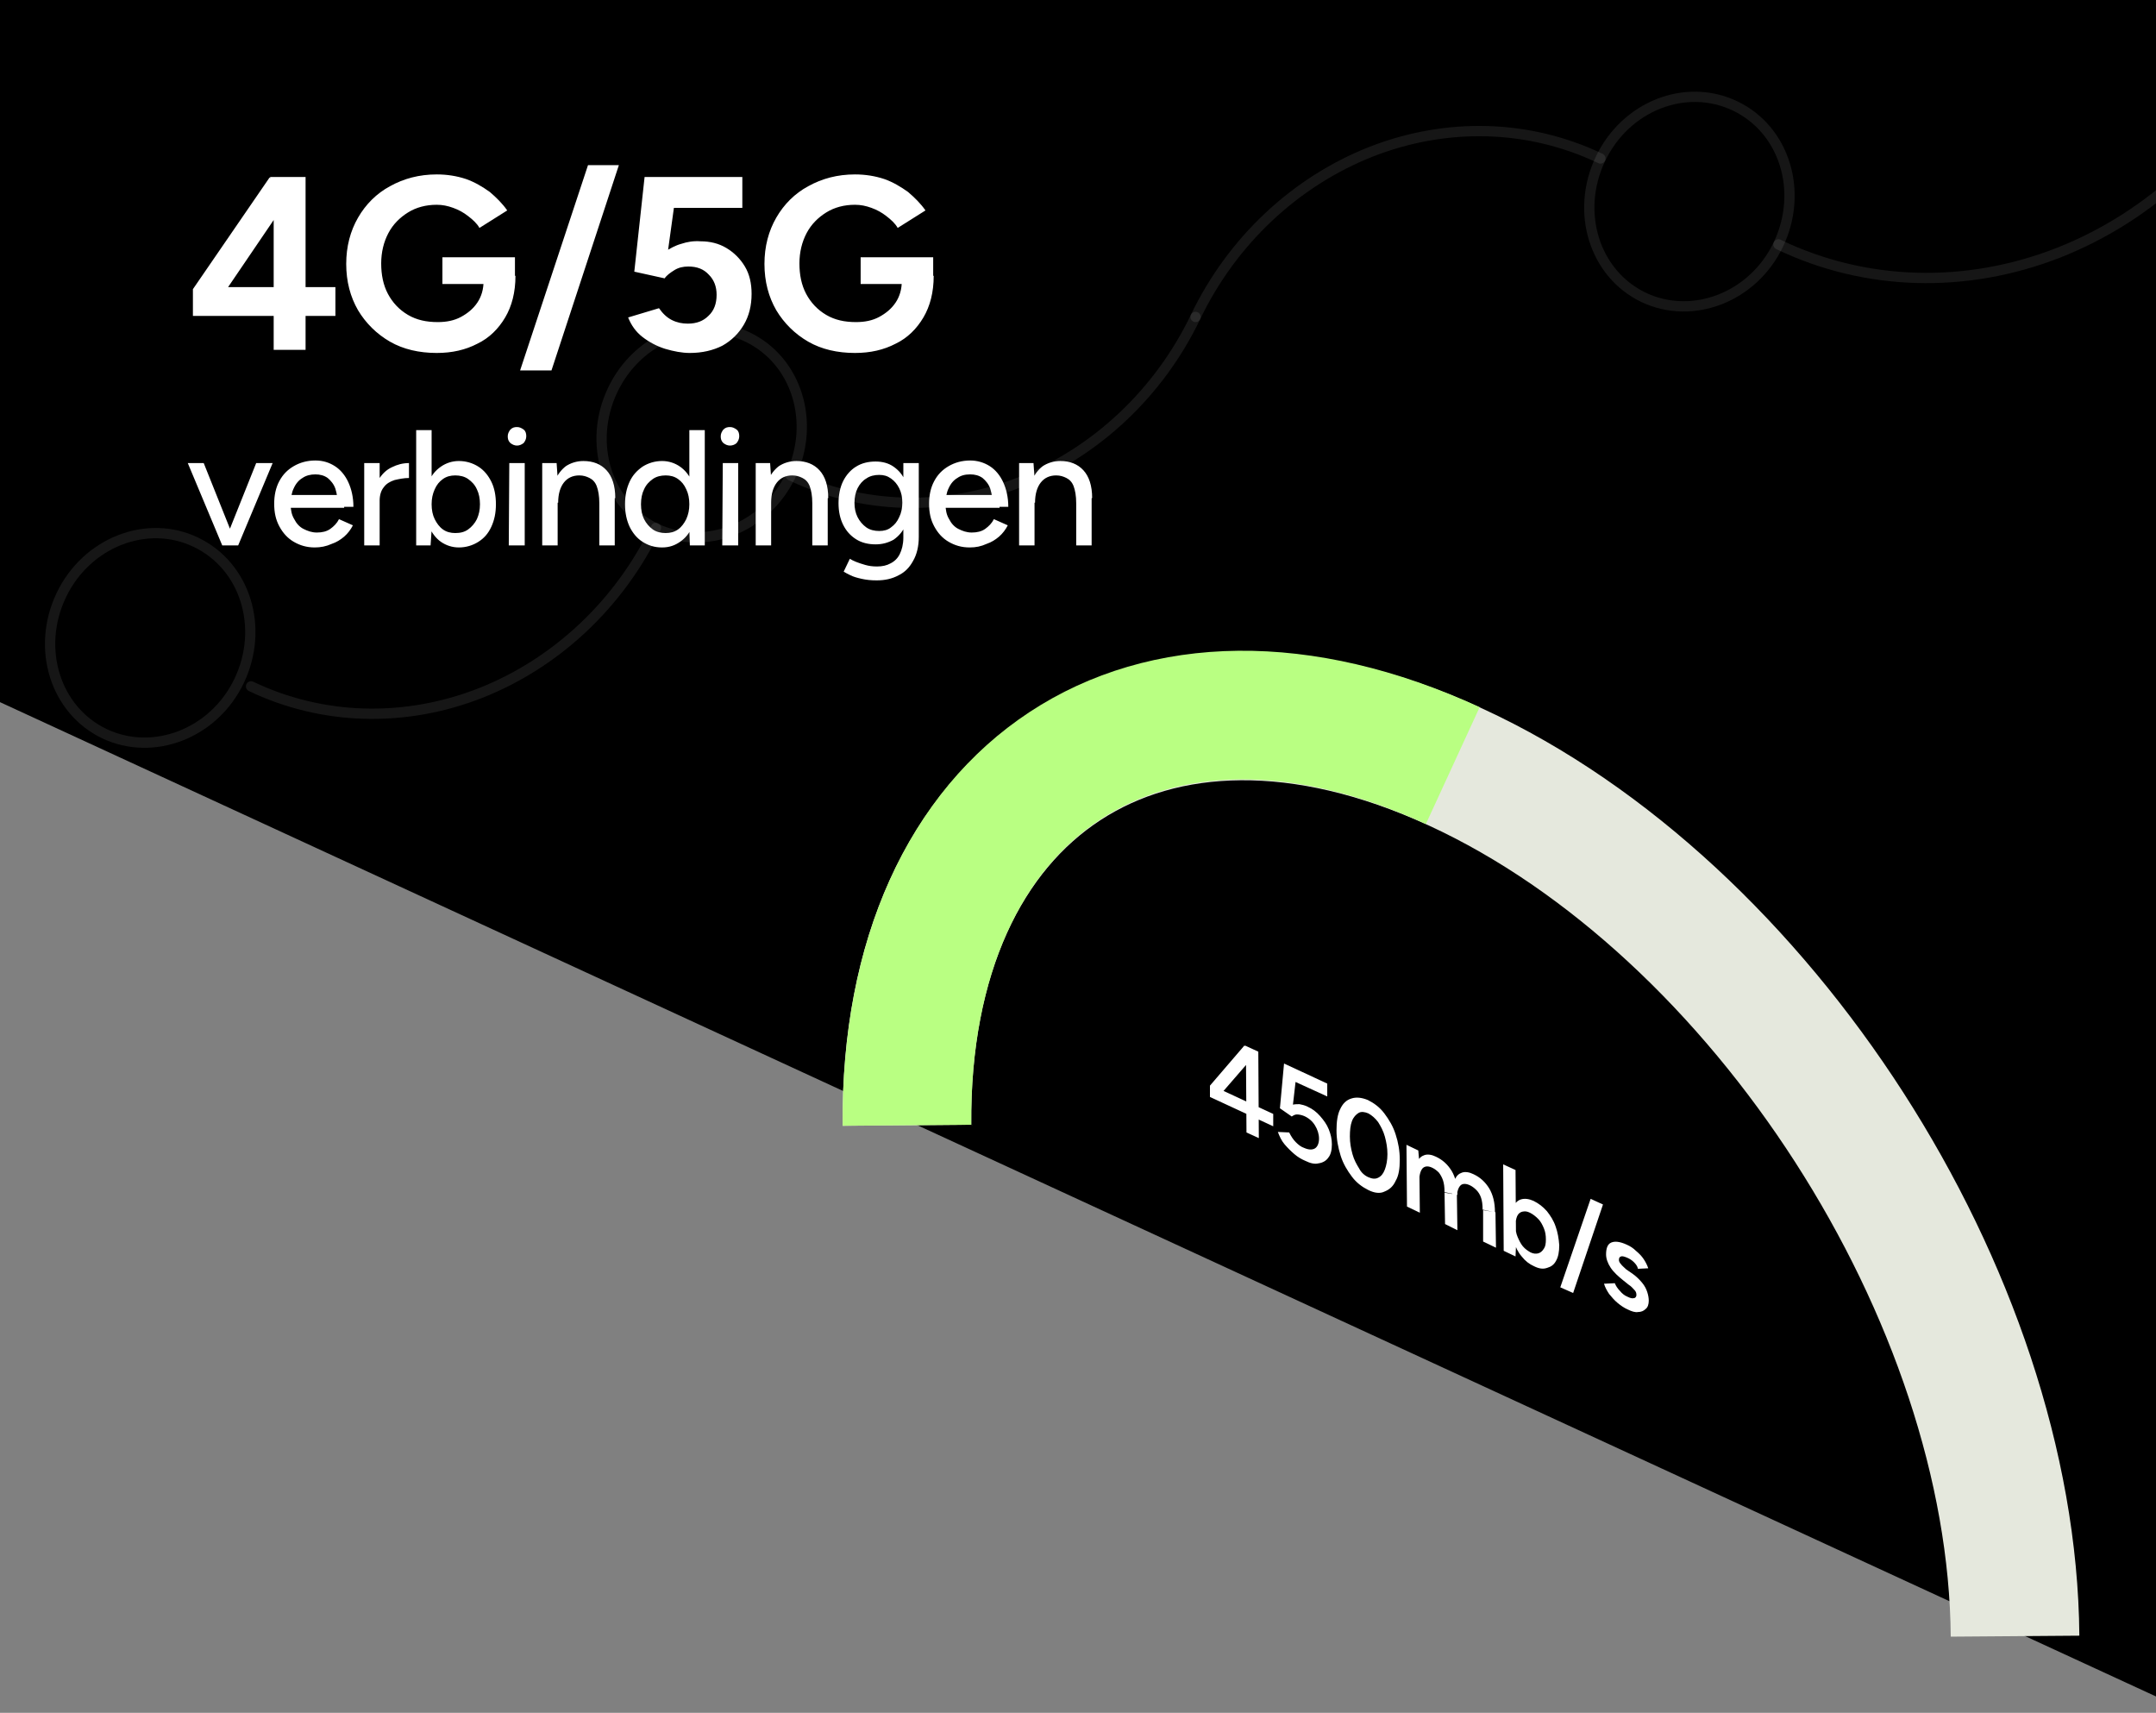
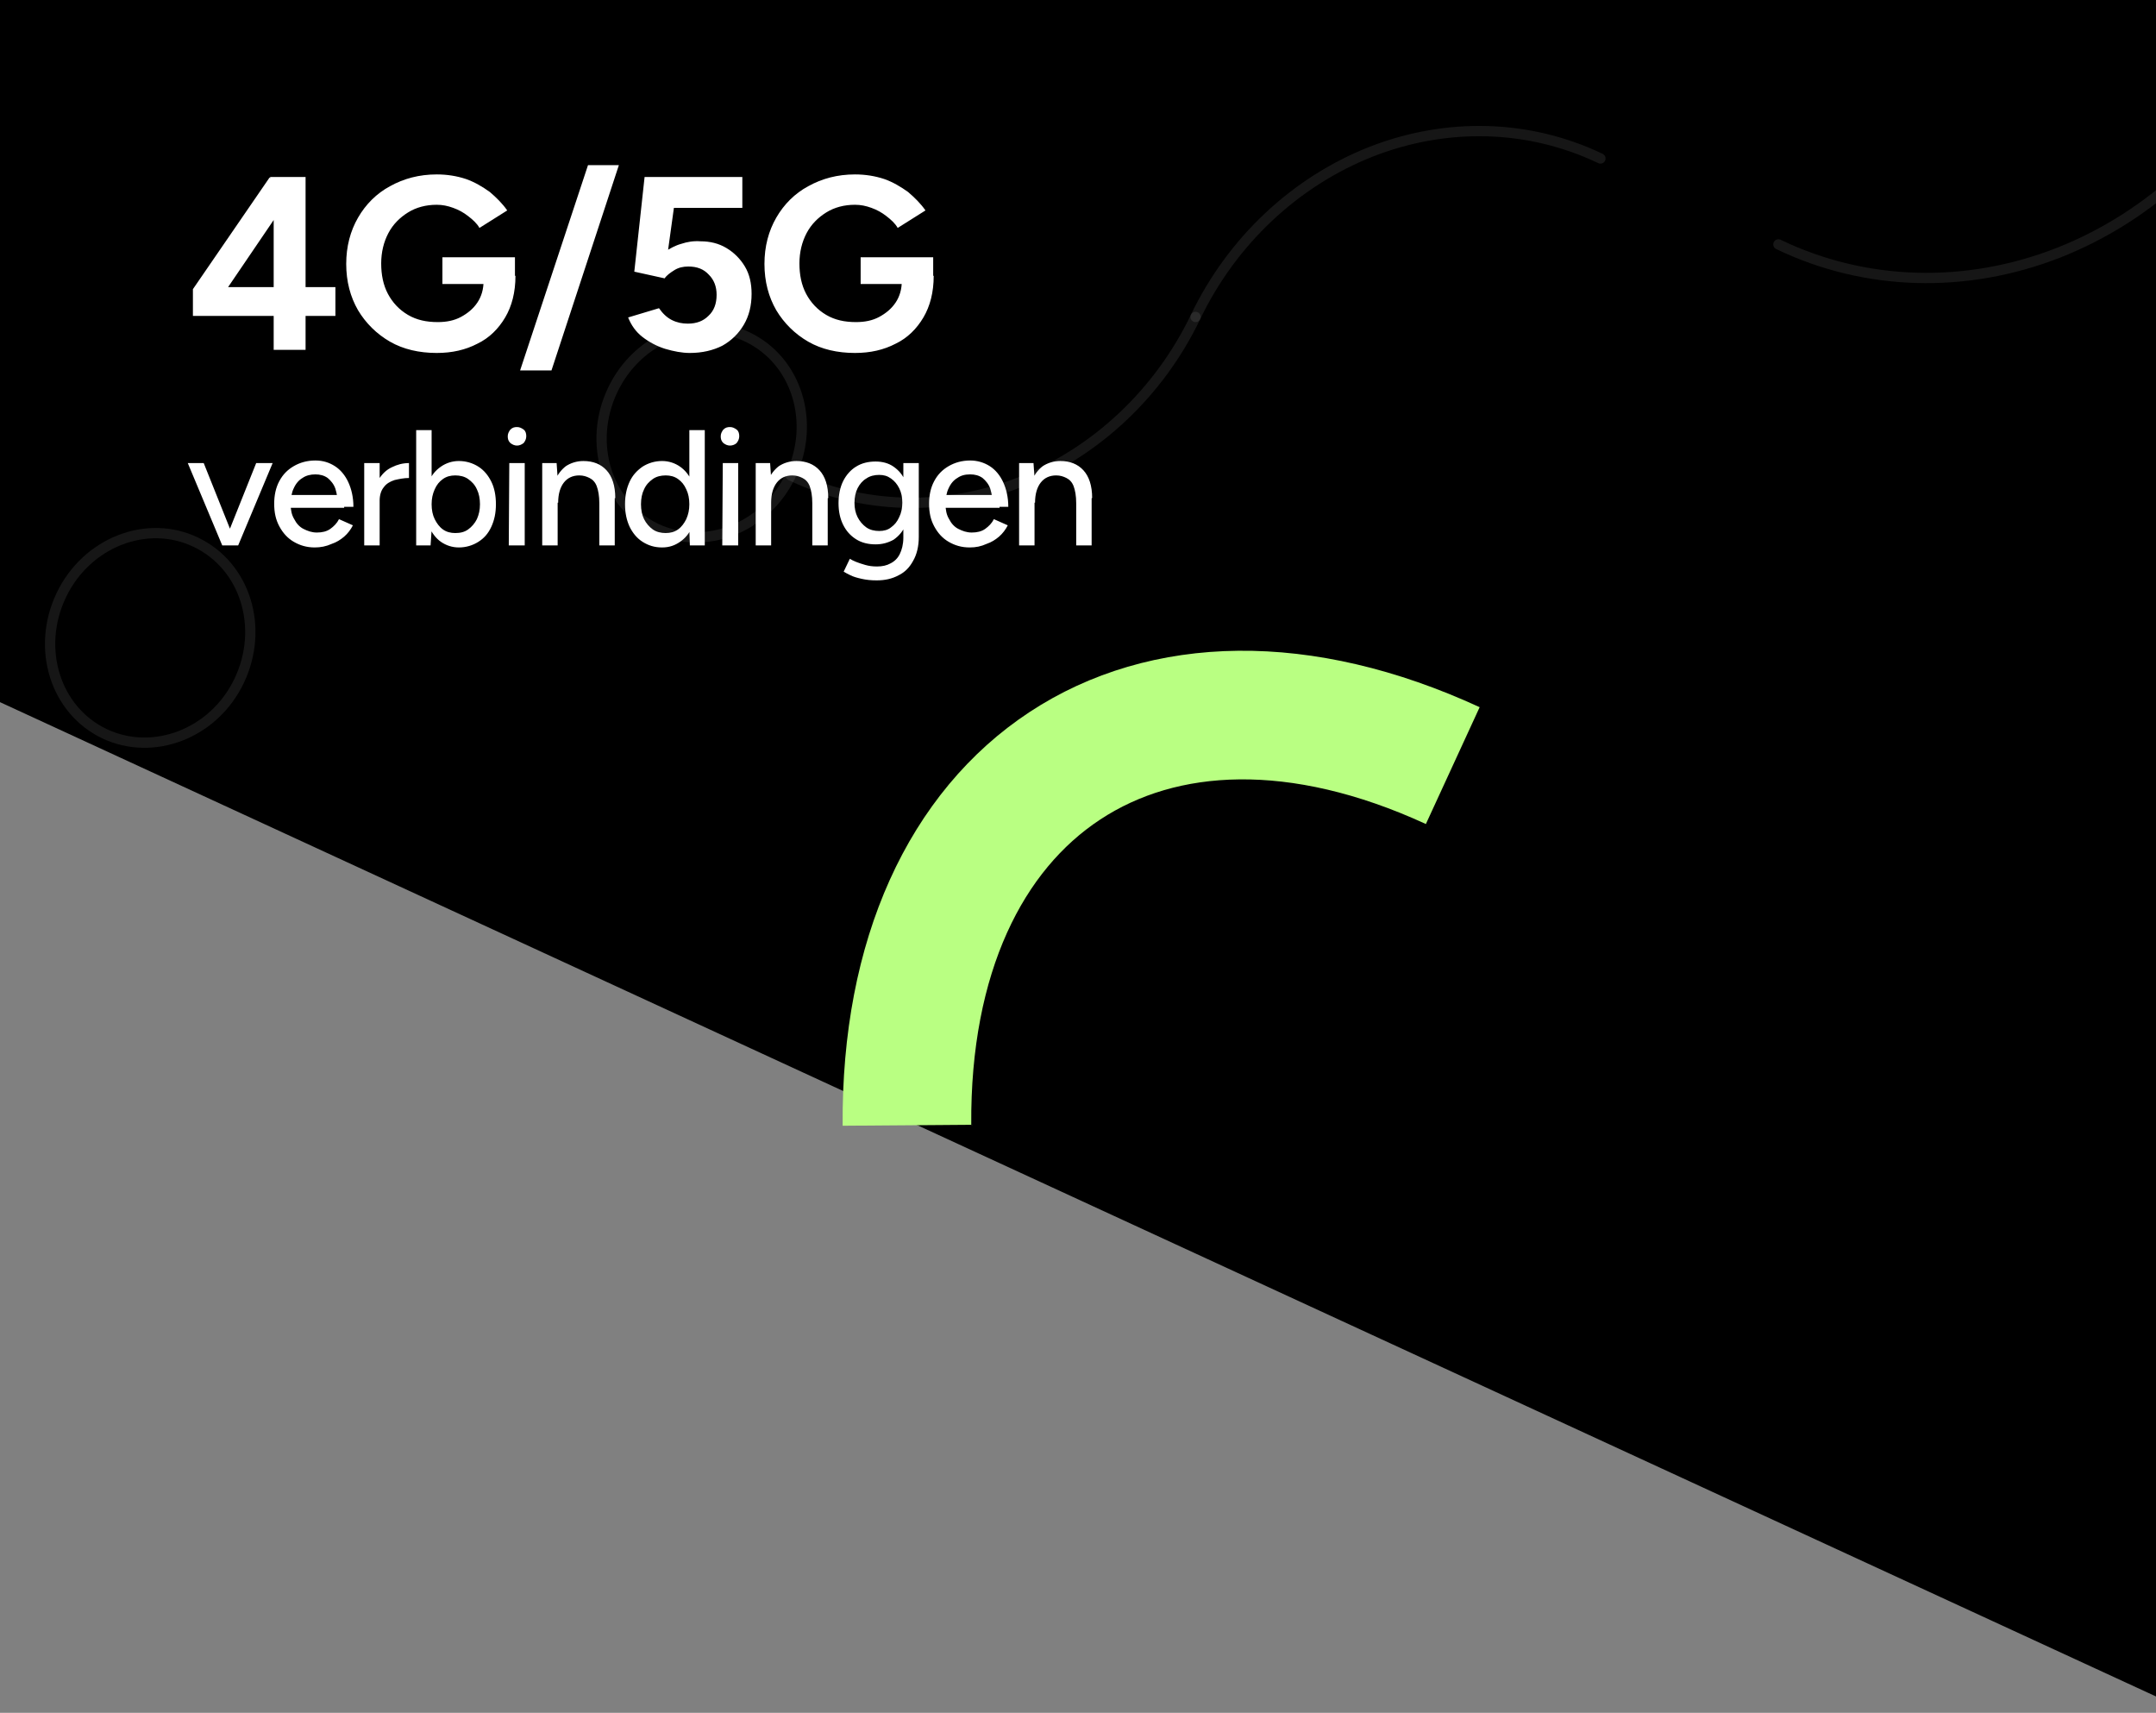
<svg xmlns="http://www.w3.org/2000/svg" id="Layer_1" x="0px" y="0px" viewBox="0 0 419.1 332.9" style="enable-background:new 0 0 419.1 332.9;" xml:space="preserve">
  <rect x="0" y="0" width="419.1" height="332.9" fill="#808080" stroke="none" />
  <style type="text/css">	.st0{fill:none;stroke:#E5E5E5;stroke-width:2;stroke-linecap:round;stroke-linejoin:round;stroke-opacity:0.1;}	.st1{fill:#FFFFFF;}	.st2{fill:none;stroke:#E5E8DD;stroke-width:25;}	.st3{fill:none;stroke:#B9FF82;stroke-width:25;}</style>
  <g>
    <g>
      <path d="M-3.4,134.9L-4,8.5c0-11,9-20,20-20h390c11,0,20,9,20,20v390c0,11,11-65.6,0-65.6" />
-       <path class="st0" d="M337.3,20.6c9.6,4.6,13.3,16.6,8.4,26.9c-4.9,10.3-16.7,14.8-26.2,10.3c-9.6-4.6-13.3-16.6-8.4-26.9    C316,20.6,327.7,16,337.3,20.6z" />
      <path class="st0" d="M38.1,105.4c9.6,4.6,13.3,16.6,8.4,26.9c-4.9,10.3-16.7,14.8-26.2,10.3c-9.6-4.6-13.3-16.6-8.4-26.9    S28.6,100.8,38.1,105.4z" />
      <path class="st0" d="M145.3,65.5c9.6,4.6,13.3,16.6,8.4,26.9c-4.9,10.3-16.7,14.8-26.2,10.3c-9.6-4.6-13.3-16.6-8.4-26.9    S135.8,60.9,145.3,65.5z" />
-       <path class="st0" d="M127.5,102.6c-7.1,14.8-19.4,26.3-34.1,32.1c-14.8,5.8-30.8,5.3-44.6-1.3" />
      <path class="st0" d="M232.4,61.6c-7.1,14.8-19.4,26.3-34.1,32.1c-14.8,5.8-30.8,5.3-44.6-1.3" />
      <path class="st0" d="M345.7,47.5c16.8,8.1,36.4,8.7,54.5,1.6c18-7.1,33-21.2,41.7-39.2" />
      <path class="st0" d="M232.4,61.6c7.1-14.8,19.4-26.3,34.1-32.1c14.8-5.8,30.8-5.3,44.6,1.3" />
      <path class="st1" d="M42.3,58.8l-4.8-2.6l14.9-21.7l3.9,3.7L42.3,58.8z M37.5,61.4v-5.2l3.7-0.4h24v5.6H37.5z M53.2,68V38    l-0.7-3.6h6.9V68H53.2z M84.9,68.6c-3.4,0-6.5-0.7-9.1-2.2c-2.6-1.5-4.7-3.6-6.2-6.1c-1.5-2.6-2.3-5.6-2.3-9c0-3.4,0.8-6.4,2.3-9    c1.5-2.6,3.6-4.7,6.2-6.1c2.7-1.5,5.7-2.3,9.1-2.3c2,0,3.9,0.3,5.7,0.9c1.7,0.6,3.2,1.5,4.6,2.5c1.3,1.1,2.5,2.3,3.4,3.6l-5.4,3.4    c-0.5-0.9-1.3-1.6-2.2-2.3c-0.9-0.7-1.8-1.2-2.9-1.6C87,40,86,39.8,84.9,39.8c-2.1,0-4,0.5-5.6,1.5c-1.6,1-2.9,2.3-3.8,4    c-0.9,1.7-1.4,3.7-1.4,5.9c0,2.2,0.4,4.2,1.3,5.9c0.9,1.7,2.2,3.1,3.9,4.1c1.7,1,3.6,1.4,5.8,1.4c1.7,0,3.2-0.3,4.5-1    c1.3-0.7,2.4-1.6,3.2-2.8c0.8-1.2,1.2-2.6,1.2-4.2l6.2-1c0,3.2-0.7,5.9-2,8.1c-1.3,2.2-3.1,4-5.4,5.1C90.5,68,87.9,68.6,84.9,68.6    z M86,55.2V50h14.1v4.1l-3.6,1.1H86z M101.1,72l13.2-39.9h6L107.2,72H101.1z M134.1,68.6c-1.5,0-3.1-0.3-4.8-0.8    c-1.6-0.5-3.1-1.3-4.4-2.3c-1.3-1-2.2-2.3-2.8-3.8l6-1.8c0.7,1,1.5,1.8,2.5,2.3c1,0.5,2,0.7,3.1,0.7c1.7,0,3-0.5,4-1.5    c1.1-1,1.6-2.4,1.6-4.1c0-1.6-0.5-2.9-1.5-3.9c-1-1.1-2.3-1.6-4-1.6c-1,0-1.9,0.2-2.7,0.7s-1.5,1-1.9,1.6l-5.9-1.3l2-18.4h19v6    h-18l-1-5.8h6.5l-2.6,18.8l-3.5-0.6c0.3-0.6,0.7-1.2,1.3-1.9c0.6-0.7,1.4-1.4,2.3-2c0.9-0.6,2-1.2,3.1-1.5    c1.2-0.4,2.4-0.6,3.8-0.5c1.8,0,3.5,0.4,5,1.3c1.5,0.9,2.7,2.1,3.6,3.6c0.9,1.5,1.3,3.3,1.3,5.3c0,2.3-0.5,4.3-1.5,6    c-1,1.7-2.4,3.1-4.2,4.1C138.6,68.1,136.5,68.6,134.1,68.6z M166.2,68.6c-3.4,0-6.5-0.7-9.1-2.2c-2.6-1.5-4.7-3.6-6.2-6.1    c-1.5-2.6-2.3-5.6-2.3-9c0-3.4,0.8-6.4,2.3-9c1.5-2.6,3.6-4.7,6.2-6.1c2.7-1.5,5.7-2.3,9.1-2.3c2,0,3.9,0.3,5.7,0.9    c1.7,0.6,3.2,1.5,4.6,2.5c1.3,1.1,2.5,2.3,3.4,3.6l-5.4,3.4c-0.5-0.9-1.3-1.6-2.2-2.3c-0.9-0.7-1.8-1.2-2.9-1.6    c-1.1-0.4-2.1-0.6-3.2-0.6c-2.1,0-4,0.5-5.6,1.5c-1.6,1-2.9,2.3-3.8,4c-0.9,1.7-1.4,3.7-1.4,5.9c0,2.2,0.4,4.2,1.3,5.9    c0.9,1.7,2.2,3.1,3.9,4.1c1.7,1,3.6,1.4,5.8,1.4c1.7,0,3.2-0.3,4.5-1c1.3-0.7,2.4-1.6,3.2-2.8c0.8-1.2,1.2-2.6,1.2-4.2l6.2-1    c0,3.2-0.7,5.9-2,8.1c-1.3,2.2-3.1,4-5.4,5.1C171.8,68,169.2,68.6,166.2,68.6z M167.3,55.2V50h14.1v4.1l-3.6,1.1H167.3z M43.4,106    l6.4-16H53l-6.7,16H43.4z M43.2,106l-6.7-16h3.1l6.4,16H43.2z M61.2,106.4c-1.6,0-2.9-0.4-4.1-1.1c-1.2-0.7-2.1-1.7-2.8-3    c-0.7-1.3-1-2.7-1-4.4c0-1.6,0.3-3.1,1-4.4c0.7-1.3,1.6-2.2,2.8-2.9c1.2-0.7,2.6-1.1,4.2-1.1c1.5,0,2.7,0.4,3.8,1.1    c1.1,0.7,2,1.8,2.6,3.1c0.6,1.3,1,2.9,1,4.8h-3c0-1.4-0.2-2.5-0.5-3.5c-0.3-0.9-0.9-1.6-1.5-2.1c-0.7-0.5-1.5-0.7-2.4-0.7    s-1.8,0.2-2.5,0.7c-0.7,0.4-1.3,1.1-1.7,2c-0.4,0.8-0.6,1.9-0.6,3.1c0,1.1,0.2,2.1,0.7,2.9c0.4,0.8,1,1.5,1.8,1.9    c0.8,0.4,1.6,0.7,2.6,0.7c1,0,1.9-0.2,2.6-0.7c0.7-0.5,1.3-1.1,1.7-1.9l2.7,1.2c-0.4,0.8-1,1.6-1.7,2.2c-0.7,0.6-1.5,1.1-2.4,1.4    C63.4,106.2,62.3,106.4,61.2,106.4z M55.2,98.7l0-2.5h11.7v2.5H55.2z M72.6,97.4c0-1.7,0.3-3.1,1-4.2c0.7-1.1,1.5-1.9,2.6-2.4    c1-0.5,2.1-0.8,3.3-0.8v2.9c-1,0-1.9,0.2-2.8,0.4c-0.9,0.3-1.6,0.7-2.1,1.4c-0.5,0.6-0.8,1.5-0.8,2.6L72.6,97.4z M70.8,106V90h3    v16H70.8z M80.9,106V83.6h3V103l-0.2,3H80.9z M89.2,106.4c-1.3,0-2.5-0.4-3.5-1.1c-1-0.7-1.7-1.7-2.3-2.9    c-0.5-1.3-0.8-2.7-0.8-4.4c0-1.7,0.3-3.1,0.8-4.4c0.5-1.3,1.3-2.2,2.3-2.9c1-0.7,2.2-1.1,3.5-1.1c1.4,0,2.7,0.4,3.8,1.1    c1.1,0.7,1.9,1.7,2.5,2.9c0.6,1.2,0.9,2.7,0.9,4.4c0,1.7-0.3,3.1-0.9,4.4c-0.6,1.3-1.4,2.2-2.5,2.9    C91.9,106,90.6,106.4,89.2,106.4z M88.5,103.6c1,0,1.8-0.2,2.5-0.7c0.7-0.5,1.3-1.2,1.7-2c0.4-0.9,0.6-1.8,0.6-2.9    c0-1.1-0.2-2.1-0.6-2.9c-0.4-0.9-1-1.5-1.7-2c-0.7-0.5-1.6-0.7-2.5-0.7c-0.9,0-1.7,0.2-2.4,0.7c-0.7,0.5-1.2,1.1-1.6,2    c-0.4,0.9-0.6,1.8-0.6,2.9c0,1.1,0.2,2.1,0.6,2.9c0.4,0.8,0.9,1.5,1.6,2C86.8,103.4,87.6,103.6,88.5,103.6z M98.9,106L99,90h3    l0,16H98.9z M100.5,86.6c-0.5,0-0.9-0.2-1.3-0.5c-0.4-0.4-0.5-0.8-0.5-1.3c0-0.5,0.2-0.9,0.5-1.3c0.4-0.4,0.8-0.5,1.3-0.5    c0.5,0,0.9,0.2,1.3,0.5c0.4,0.3,0.5,0.8,0.5,1.3c0,0.5-0.2,0.9-0.5,1.3C101.4,86.4,101,86.6,100.5,86.6z M105.4,106V90h2.8    l0.2,2.9V106H105.4z M116.5,106v-8.2l3-1v9.2H116.5z M116.5,97.8c0-1.4-0.2-2.5-0.5-3.3c-0.3-0.8-0.8-1.3-1.4-1.6    c-0.6-0.3-1.2-0.5-2-0.5c-1.3,0-2.3,0.5-3,1.4c-0.7,0.9-1.1,2.2-1.1,3.9h-1.3c0-1.7,0.2-3.1,0.7-4.3c0.5-1.2,1.2-2.1,2.1-2.8    c0.9-0.6,2.1-1,3.4-1c1.9,0,3.4,0.6,4.5,1.8c1.1,1.2,1.7,3,1.7,5.4L116.5,97.8z M134.1,106l-0.1-3V83.6h3V106H134.1z M128.7,106.4    c-1.5,0-2.7-0.4-3.8-1.1c-1.1-0.7-1.9-1.7-2.5-2.9c-0.6-1.3-0.9-2.7-0.9-4.4c0-1.7,0.3-3.1,0.9-4.4c0.6-1.3,1.5-2.2,2.5-2.9    c1.1-0.7,2.4-1.1,3.8-1.1c1.3,0,2.5,0.4,3.5,1.1c1,0.7,1.8,1.7,2.3,2.9c0.5,1.2,0.8,2.7,0.8,4.4c0,1.7-0.3,3.1-0.8,4.4    c-0.5,1.3-1.3,2.2-2.3,2.9C131.2,106,130.1,106.4,128.7,106.4z M129.4,103.6c0.9,0,1.7-0.2,2.4-0.7c0.7-0.5,1.2-1.2,1.6-2    c0.4-0.9,0.6-1.8,0.6-2.9c0-1.1-0.2-2.1-0.6-2.9c-0.4-0.9-0.9-1.5-1.6-2c-0.7-0.5-1.5-0.7-2.4-0.7c-0.9,0-1.8,0.2-2.5,0.7    c-0.7,0.5-1.3,1.1-1.7,2c-0.4,0.8-0.6,1.8-0.6,2.9c0,1.1,0.2,2.1,0.6,2.9c0.4,0.8,1,1.5,1.7,2    C127.6,103.4,128.5,103.6,129.4,103.6z M140.4,106l0.1-16h3l0,16H140.4z M141.9,86.6c-0.5,0-0.9-0.2-1.3-0.5    c-0.4-0.4-0.5-0.8-0.5-1.3c0-0.5,0.2-0.9,0.5-1.3c0.4-0.4,0.8-0.5,1.3-0.5c0.5,0,0.9,0.2,1.3,0.5c0.4,0.3,0.5,0.8,0.5,1.3    c0,0.5-0.2,0.9-0.5,1.3C142.9,86.4,142.4,86.6,141.9,86.6z M146.9,106V90h2.8l0.2,2.9V106H146.9z M157.9,106v-8.2l3-1v9.2H157.9z     M157.9,97.8c0-1.4-0.2-2.5-0.5-3.3c-0.3-0.8-0.8-1.3-1.4-1.6c-0.6-0.3-1.2-0.5-2-0.5c-1.3,0-2.3,0.5-3,1.4    c-0.7,0.9-1.1,2.2-1.1,3.9h-1.3c0-1.7,0.2-3.1,0.7-4.3c0.5-1.2,1.2-2.1,2.1-2.8c0.9-0.6,2.1-1,3.4-1c1.9,0,3.4,0.6,4.5,1.8    c1.1,1.2,1.7,3,1.7,5.4L157.9,97.8z M170.4,112.8c-1.1,0-2-0.1-2.9-0.3c-0.9-0.2-1.6-0.4-2.2-0.7c-0.6-0.3-1-0.5-1.3-0.7l1.2-2.5    c0.3,0.2,0.7,0.4,1.2,0.6c0.5,0.2,1.1,0.4,1.8,0.6c0.7,0.2,1.4,0.3,2.3,0.3c1,0,1.9-0.2,2.6-0.6c0.8-0.4,1.4-1,1.8-1.8    c0.4-0.8,0.7-1.9,0.7-3.2V90h3v14.4c0,1.8-0.4,3.4-1.1,4.6c-0.7,1.3-1.6,2.2-2.8,2.8C173.4,112.5,172,112.8,170.4,112.8z     M170.2,105.8c-1.4,0-2.7-0.3-3.8-1c-1.1-0.7-1.9-1.6-2.5-2.8c-0.6-1.2-0.9-2.6-0.9-4.2c0-1.6,0.3-3.1,0.9-4.3    c0.6-1.2,1.5-2.2,2.5-2.8c1.1-0.7,2.4-1,3.8-1c1.3,0,2.5,0.3,3.5,1c1,0.7,1.8,1.6,2.3,2.9c0.6,1.2,0.8,2.6,0.8,4.3    c0,1.6-0.3,3-0.8,4.2c-0.5,1.2-1.3,2.1-2.3,2.8C172.6,105.5,171.5,105.8,170.2,105.8z M170.9,103.2c0.9,0,1.7-0.2,2.3-0.7    c0.7-0.5,1.2-1.1,1.6-2c0.4-0.8,0.6-1.8,0.6-2.8c0-1.1-0.2-2-0.6-2.8c-0.4-0.8-0.9-1.4-1.6-1.9c-0.7-0.5-1.4-0.7-2.3-0.7    c-0.9,0-1.8,0.2-2.5,0.7c-0.7,0.4-1.3,1.1-1.7,1.9c-0.4,0.8-0.6,1.8-0.6,2.8c0,1.1,0.2,2,0.6,2.8c0.4,0.8,1,1.5,1.7,2    C169.1,103,170,103.2,170.9,103.2z M188.5,106.4c-1.6,0-2.9-0.4-4.1-1.1c-1.2-0.7-2.1-1.7-2.8-3c-0.7-1.3-1-2.7-1-4.4    c0-1.6,0.3-3.1,1-4.4c0.7-1.3,1.6-2.2,2.8-2.9c1.2-0.7,2.6-1.1,4.2-1.1c1.4,0,2.7,0.4,3.8,1.1c1.1,0.7,2,1.8,2.6,3.1    c0.6,1.3,1,2.9,1,4.8h-3c0-1.4-0.2-2.5-0.5-3.5c-0.3-0.9-0.9-1.6-1.5-2.1c-0.7-0.5-1.5-0.7-2.4-0.7c-1,0-1.8,0.2-2.5,0.7    c-0.7,0.4-1.3,1.1-1.7,2c-0.4,0.8-0.6,1.9-0.6,3.1c0,1.1,0.2,2.1,0.7,2.9c0.4,0.8,1,1.5,1.8,1.9c0.8,0.4,1.6,0.7,2.6,0.7    c1,0,1.9-0.2,2.6-0.7c0.7-0.5,1.3-1.1,1.7-1.9l2.7,1.2c-0.4,0.8-1,1.6-1.7,2.2c-0.7,0.6-1.5,1.1-2.4,1.4    C190.7,106.2,189.7,106.4,188.5,106.4z M182.6,98.7l0-2.5h11.7v2.5H182.6z M198.1,106V90h2.8l0.2,2.9V106H198.1z M209.2,106v-8.2    l3-1v9.2H209.2z M209.2,97.8c0-1.4-0.2-2.5-0.5-3.3c-0.3-0.8-0.8-1.3-1.4-1.6c-0.6-0.3-1.2-0.5-2-0.5c-1.3,0-2.3,0.5-3,1.4    c-0.7,0.9-1.1,2.2-1.1,3.9h-1.3c0-1.7,0.2-3.1,0.7-4.3c0.5-1.2,1.2-2.1,2.1-2.8c0.9-0.6,2.1-1,3.4-1c1.9,0,3.4,0.6,4.5,1.8    c1.1,1.2,1.7,3,1.7,5.4L209.2,97.8z" />
-       <path class="st2" d="M391.7,318c-0.5-65.9-49.2-141.5-108.7-168.9s-107.3,3.7-106.7,69.6" />
      <path class="st3" d="M176.3,218.7c-0.5-65.9,47-97.1,106.1-69.9" />
-       <path class="st1" d="M237,213l-1.8-2l6.7-7.8l1.6,2.3L237,213z M235.2,213.2l0-2.2l1.5,0.5l10.8,5l0,2.4L235.2,213.2z     M242.3,220.1l-0.1-15.2l-0.2-1.7l2.6,1.2l0.1,16.8L242.3,220.1z M253.7,225.6c-0.7-0.3-1.4-0.7-2.1-1.3c-0.7-0.6-1.3-1.2-1.9-1.9    c-0.6-0.7-1-1.6-1.3-2.4l2.2,0.1c0.4,0.8,0.8,1.4,1.3,1.9c0.5,0.5,1,0.9,1.6,1.1c0.9,0.4,1.6,0.4,2.1,0.1c0.5-0.3,0.8-1,0.8-1.9    c0-0.9-0.3-1.8-0.8-2.6c-0.5-0.8-1.2-1.4-2.1-1.8c-0.5-0.2-1-0.3-1.4-0.3c-0.4,0-0.7,0.2-1,0.4l-2.3-1.6l0.8-8.7l8.4,3.9l0,2.5    l-8.1-3.7l-0.3-2.6l2.5,1.2l-1,8.7l-1.5-0.9c0.2-0.2,0.4-0.5,0.7-0.6c0.3-0.2,0.6-0.4,1-0.5c0.4-0.1,0.9-0.1,1.3-0.1    c0.5,0.1,1,0.2,1.6,0.5c0.9,0.4,1.7,1,2.4,1.8c0.7,0.8,1.3,1.6,1.7,2.6c0.4,1,0.6,1.9,0.6,2.9c0,1.1-0.2,2-0.7,2.6    c-0.4,0.6-1.1,1-1.9,1.1C255.6,226.3,254.7,226.1,253.7,225.6z M266,231.3c-1.2-0.6-2.3-1.4-3.2-2.6c-0.9-1.2-1.7-2.5-2.2-4.1    c-0.5-1.6-0.8-3.2-0.8-4.9s0.2-3.1,0.7-4.1c0.5-1.1,1.2-1.8,2.2-2.1c0.9-0.3,2-0.2,3.2,0.3c1.2,0.6,2.3,1.4,3.2,2.6    c0.9,1.2,1.7,2.5,2.2,4.1c0.5,1.5,0.8,3.2,0.8,4.9c0,1.7-0.2,3.1-0.8,4.1c-0.5,1.1-1.2,1.7-2.2,2.1    C268.3,232,267.2,231.9,266,231.3z M266,228.8c0.7,0.3,1.3,0.4,1.9,0.1c0.6-0.3,1-0.8,1.3-1.6c0.3-0.8,0.5-1.8,0.5-3    c0-1.2-0.2-2.3-0.5-3.4c-0.3-1.1-0.8-2-1.3-2.8c-0.6-0.8-1.2-1.3-1.9-1.7c-0.7-0.3-1.4-0.4-1.9-0.1c-0.5,0.3-1,0.8-1.3,1.6    c-0.3,0.8-0.4,1.8-0.4,3c0,1.2,0.2,2.3,0.5,3.4c0.3,1.1,0.8,2,1.3,2.8C264.6,227.9,265.3,228.5,266,228.8z M273.5,234.5l-0.1-12    l2.3,1.1l0.2,2.3l0.1,9.8L273.5,234.5z M280.9,237.9l-0.1-6.1l2.4,0.4l0.1,6.9L280.9,237.9z M288.3,241.3l0-6.1l2.4,0.4l0.1,6.9    L288.3,241.3z M280.8,231.7c0-1-0.1-1.7-0.3-2.3c-0.2-0.6-0.5-1.1-0.8-1.5c-0.4-0.4-0.8-0.7-1.2-0.9c-0.8-0.4-1.4-0.4-1.9,0    c-0.4,0.4-0.7,1.2-0.7,2.3l-0.9-0.4c0-1.3,0.1-2.3,0.5-3c0.3-0.8,0.8-1.2,1.4-1.4c0.6-0.2,1.4-0.1,2.2,0.3    c1.3,0.6,2.3,1.5,3.1,2.8c0.7,1.2,1.1,2.7,1.1,4.6L280.8,231.7z M288.2,235.1c0-1-0.1-1.7-0.3-2.3c-0.2-0.6-0.5-1.1-0.9-1.5    c-0.4-0.4-0.8-0.7-1.2-0.9c-0.8-0.4-1.5-0.4-1.9,0c-0.4,0.4-0.7,1.2-0.7,2.3l-0.9-0.4c0-1.3,0.1-2.3,0.5-3    c0.3-0.8,0.8-1.2,1.4-1.4c0.6-0.2,1.4-0.1,2.2,0.3c1.3,0.6,2.3,1.5,3.1,2.8c0.7,1.2,1.1,2.7,1.1,4.6L288.2,235.1z M292.3,243.1    l-0.1-16.8l2.4,1.1l0.1,14.6l-0.1,2.2L292.3,243.1z M298.2,246.1c-0.9-0.4-1.7-1-2.4-1.9c-0.7-0.8-1.2-1.8-1.5-2.9    c-0.4-1.1-0.5-2.3-0.6-3.6c0-1.3,0.2-2.3,0.5-3.1c0.3-0.8,0.8-1.3,1.5-1.5c0.7-0.2,1.5-0.1,2.4,0.3c1,0.5,1.8,1.1,2.6,2    c0.7,0.9,1.3,1.8,1.7,3c0.4,1.1,0.6,2.3,0.7,3.6c0,1.3-0.2,2.3-0.6,3c-0.4,0.8-1,1.2-1.7,1.4C300,246.7,299.2,246.6,298.2,246.1z     M297.5,243.4c0.6,0.3,1.1,0.3,1.5,0.2c0.4-0.1,0.8-0.4,1.1-0.9c0.3-0.4,0.4-1,0.4-1.8c0-0.8-0.1-1.5-0.4-2.2    c-0.3-0.7-0.6-1.3-1.1-1.8c-0.5-0.5-1-0.9-1.6-1.2c-0.6-0.3-1-0.3-1.5-0.2c-0.4,0.1-0.8,0.4-1,0.9c-0.2,0.5-0.3,1.1-0.3,1.8    c0,0.8,0.1,1.5,0.4,2.2c0.3,0.7,0.6,1.3,1,1.8C296.5,242.8,297,243.1,297.5,243.4z M303.3,250.2l5.9-17.2l2.4,1.1l-5.8,17.2    L303.3,250.2z M316.4,254.5c-0.7-0.3-1.4-0.8-2-1.3c-0.6-0.5-1.1-1.1-1.6-1.7c-0.4-0.6-0.8-1.3-1-2l2.1-0.1c0.2,0.5,0.5,1,1,1.5    c0.4,0.5,0.9,0.9,1.4,1.1c0.6,0.3,1,0.4,1.3,0.3c0.3,0,0.5-0.3,0.5-0.6c0-0.4-0.1-0.7-0.4-1c-0.3-0.3-0.6-0.7-1.1-1l-1-0.8    c-1-0.8-1.9-1.6-2.5-2.5c-0.6-0.9-0.9-1.8-0.9-2.6c0-1.2,0.3-2,1-2.3c0.7-0.3,1.7-0.2,3,0.4c0.7,0.3,1.3,0.7,1.8,1.2    c0.6,0.5,1.1,1,1.5,1.6c0.4,0.6,0.7,1.2,0.9,1.8l-2,0.1c-0.1-0.5-0.4-0.9-0.8-1.3c-0.4-0.4-0.9-0.7-1.4-0.9    c-0.5-0.2-0.9-0.3-1.1-0.2c-0.3,0.1-0.4,0.3-0.4,0.7c0,0.2,0.1,0.5,0.4,0.8c0.2,0.3,0.6,0.6,1,1l1.3,0.9c0.7,0.5,1.3,1.1,1.8,1.7    c0.5,0.6,0.8,1.2,1,1.8c0.2,0.6,0.3,1.2,0.3,1.7c0,0.7-0.2,1.3-0.6,1.6c-0.4,0.4-0.9,0.6-1.5,0.6    C317.9,255.1,317.2,254.9,316.4,254.5z" />
    </g>
  </g>
</svg>